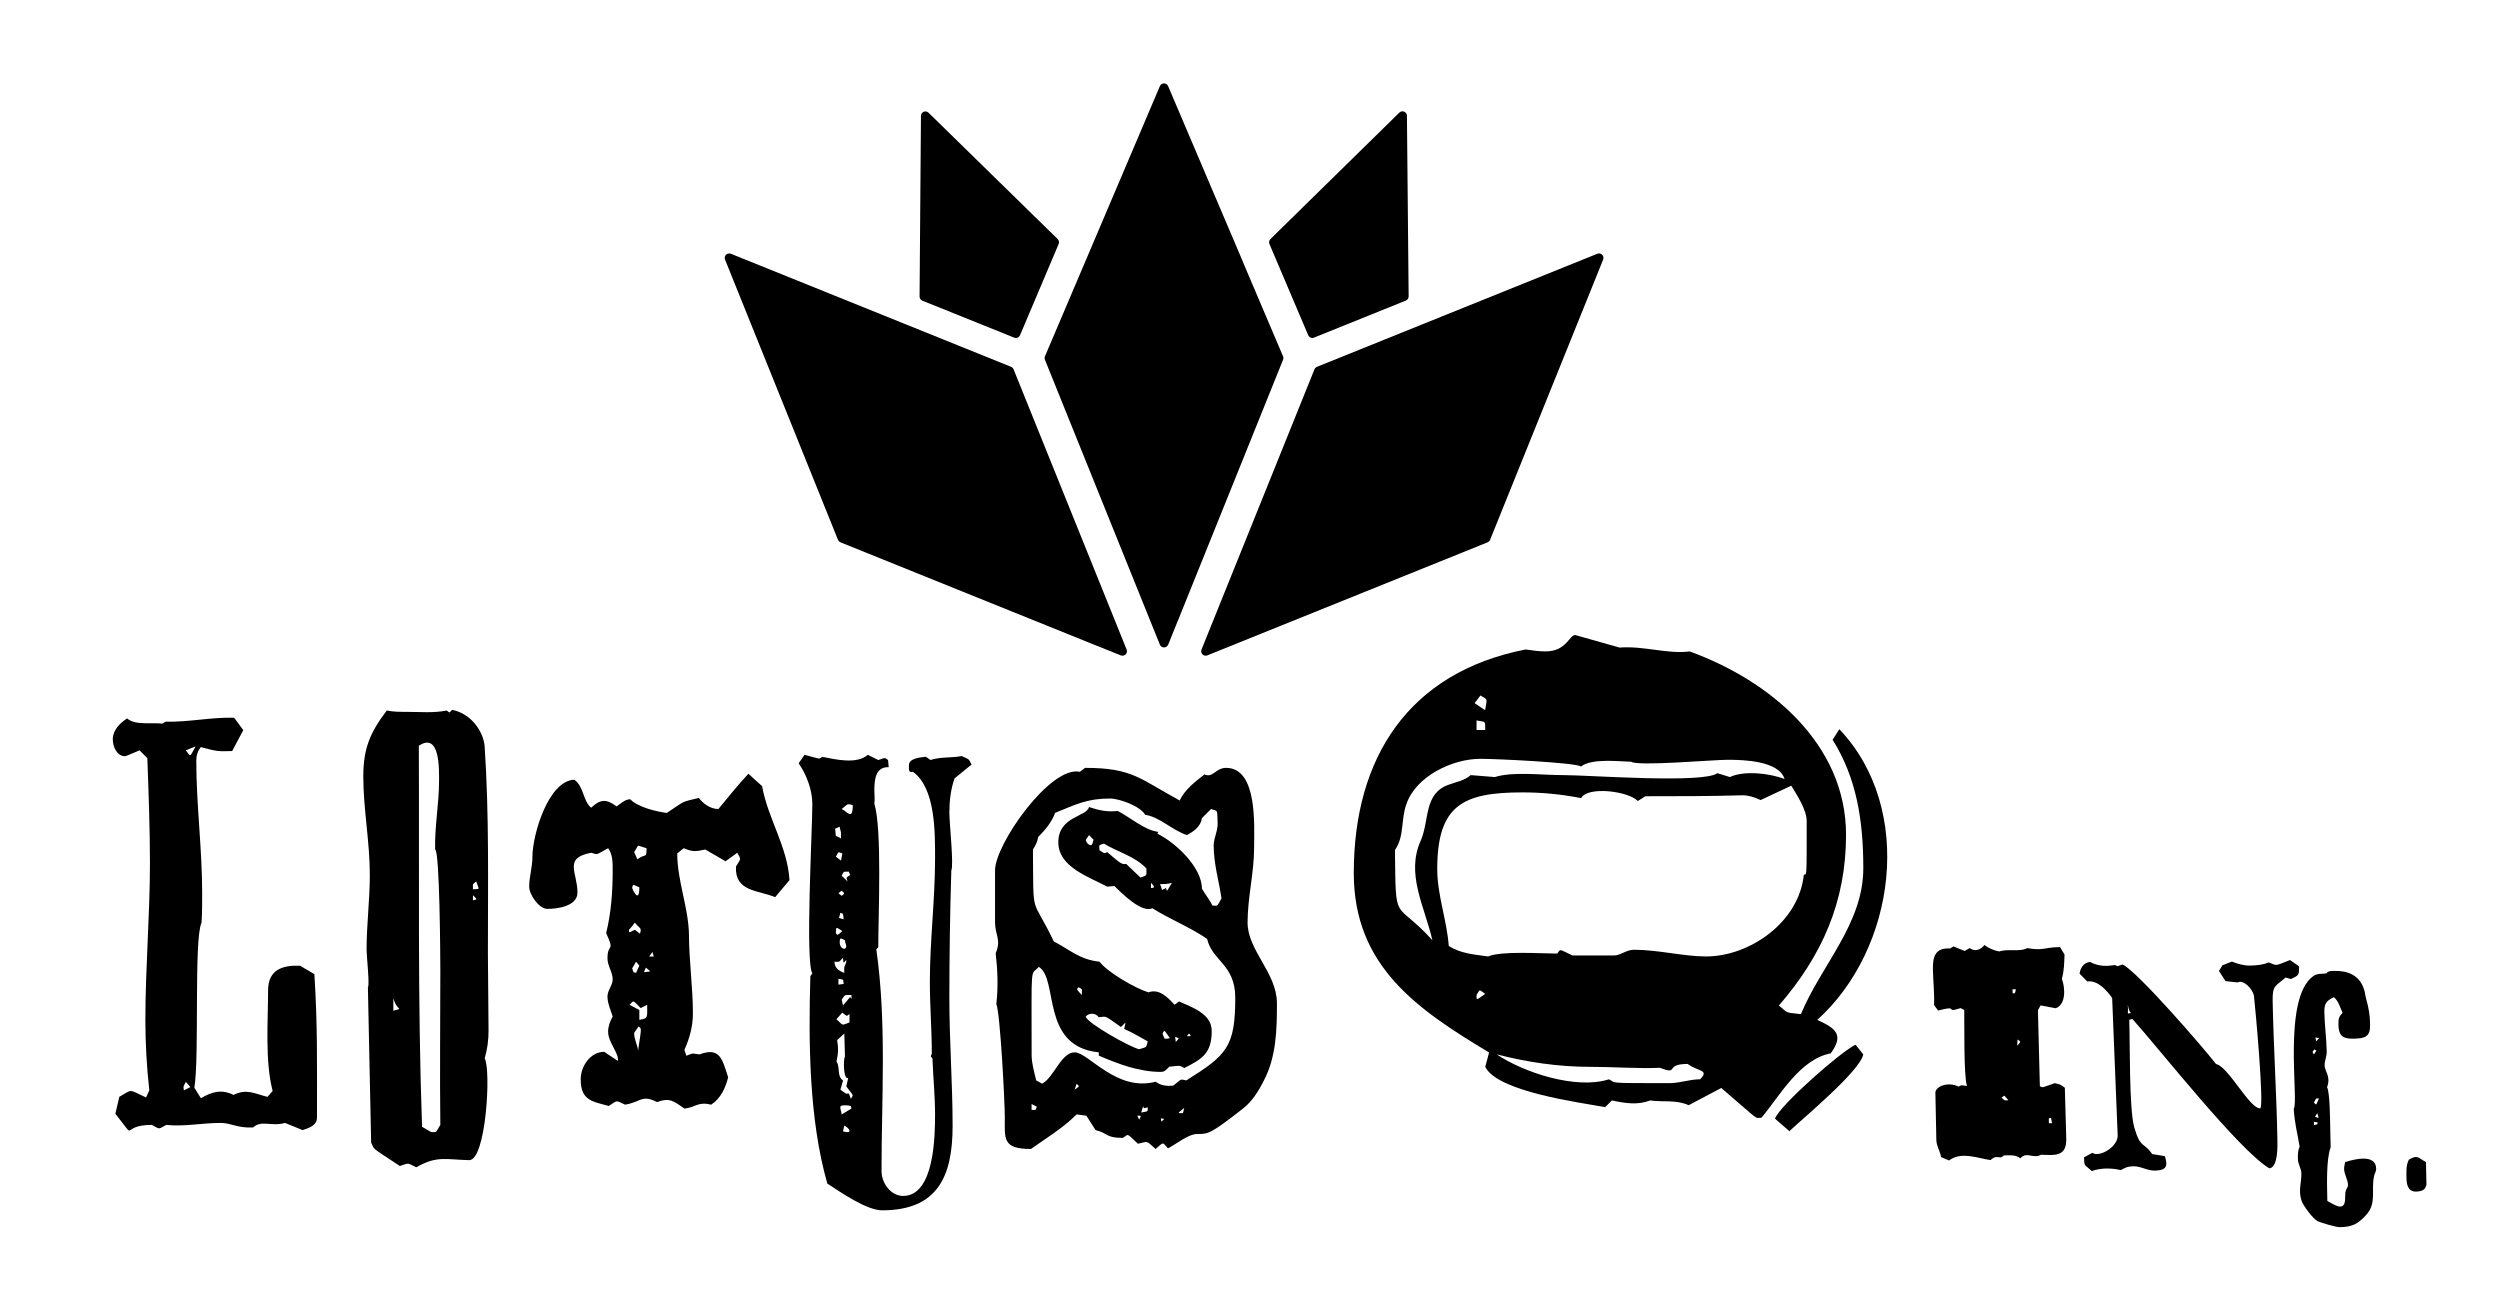
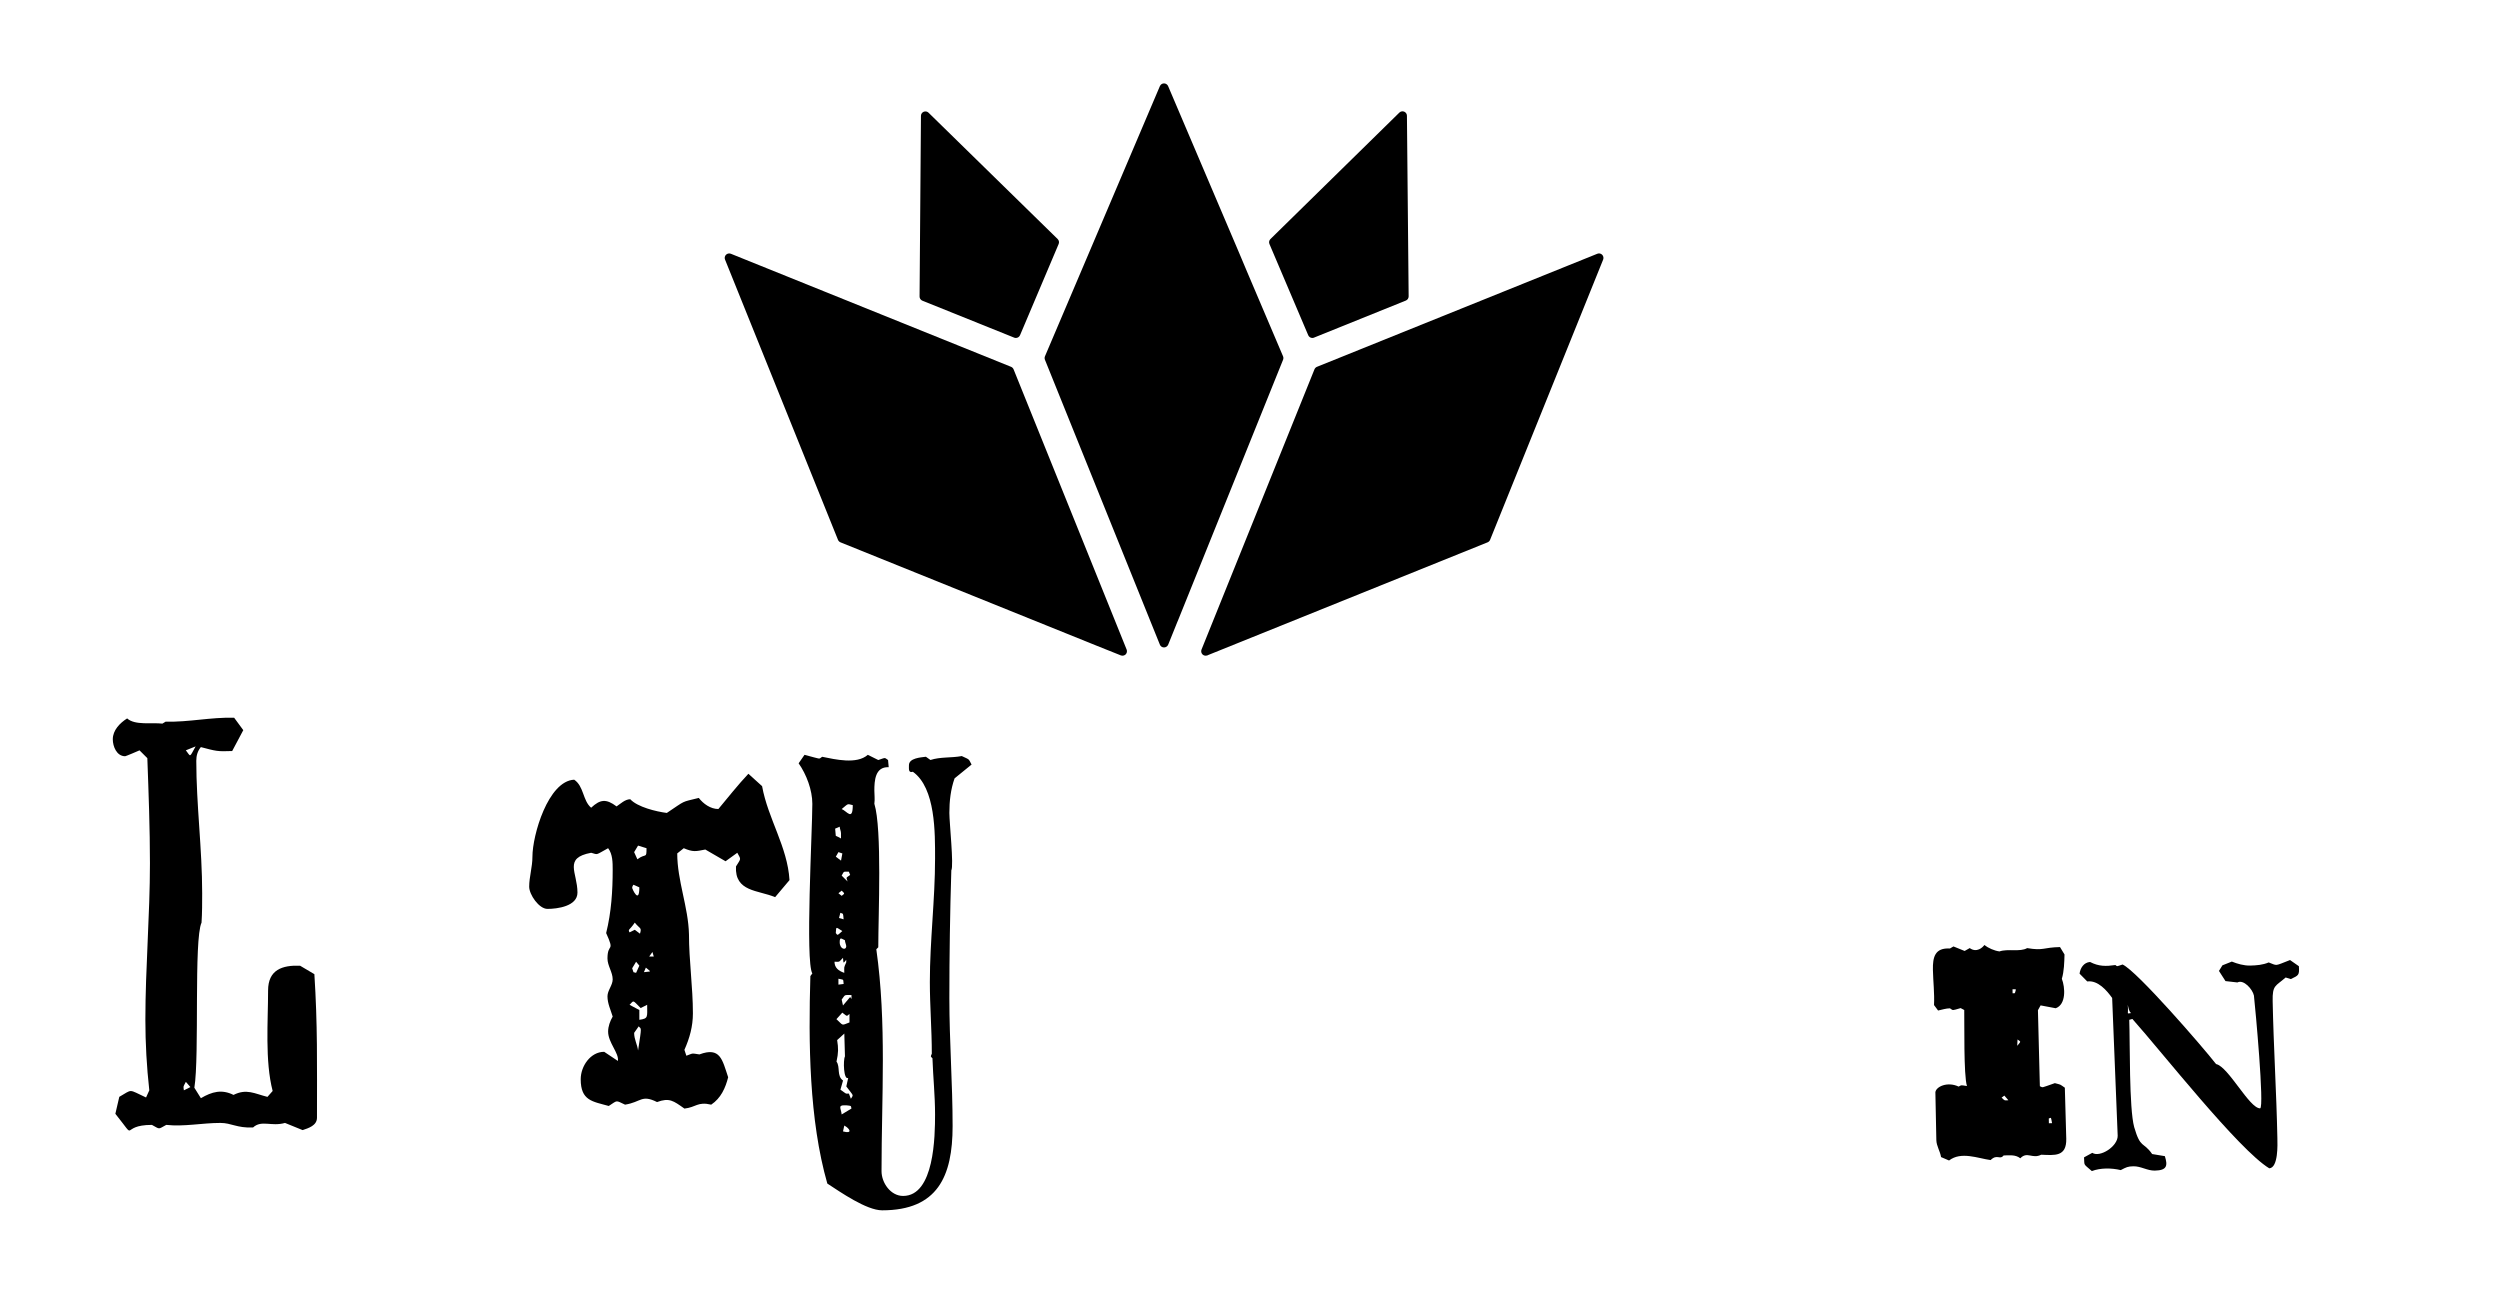
<svg xmlns="http://www.w3.org/2000/svg" version="1.1" id="Layer_1" x="0px" y="0px" viewBox="0 0 700.6 364.6" style="enable-background:new 0 0 700.6 364.6;" xml:space="preserve">
  <g>
    <path d="M84.81,316.7l-4.94-2.01c-3.84,1.1-6.58-0.92-8.96,1.28c-4.57,0.18-6.04-1.28-9.14-1.28c-5.12,0-10.24,1.1-15.18,0.55   c-2.38,1.28-1.65,1.28-4.02,0c-9.33,0-3.66,5.12-10.24-3.11l1.1-4.75c3.84-2.19,2.38-2.19,7.5,0.18l0.91-2.01   c-0.73-6.58-1.1-13.17-1.1-19.75c0-14.63,1.28-29.26,1.28-43.89c0-9.69-0.37-19.57-0.73-29.44l-2.19-2.19   c-0.37,0.18-3.84,1.65-4.02,1.65c-2.38,0-3.47-2.74-3.47-4.75c0-2.56,2.01-4.57,4.02-5.85c2.19,2.01,6.95,1.1,9.88,1.46l0.91-0.55   c6.4,0.18,12.62-1.28,19.2-1.1l2.56,3.48l-3.11,5.85c-4.21,0.18-4.57,0-8.78-1.1c-0.91,1.1-1.28,2.38-1.28,3.84   c0,12.25,1.65,24.69,1.65,37.12c0,2.74,0,5.49-0.18,8.23c-2.19,4.75-0.55,37.31-2.01,46.27l1.83,2.93   c3.11-1.83,5.85-2.56,9.14-0.92c3.66-1.83,5.85-0.37,9.51,0.55l1.46-1.65c-2.19-8.41-1.28-19.57-1.28-28.16   c0-5.85,4.02-7.13,8.96-6.95L88.1,273c0.91,14.08,0.73,25.05,0.73,40.23C88.83,315.42,86.46,316.15,84.81,316.7z M51.53,305.55   l1.83-0.91l-1.28-1.46C51.34,304.63,51.34,304.27,51.53,305.55z M52.08,210.27c1.46,1.83,0.91,2.19,2.74-1.1L52.08,210.27z" />
-     <path d="M135.83,296.59c1.83,3.29,0.37,28.71-4.39,28.53c-6.77-0.18-8.96-1.28-14.81,2.01c-2.56-1.28-1.83-1.28-4.57-0.37   c-8.6-5.67-6.95-4.39-8.05-6.58l-0.91-43.53c0.55-0.37-0.37-8.78-0.37-10.42c0-7.13,0.91-14.08,0.91-21.03   c0-9.33-1.83-18.47-1.83-27.61c0-7.68,1.83-12.25,6.58-18.47c1.83,0.37,3.66,0.37,5.49,0.37c3.84,0,7.5,0.37,11.34-0.37   c0.91,0.73,0.55,0.73,1.46-0.18c5.12,0.91,8.78,5.85,9.14,10.24c1.28,19.2,0.91,38.59,0.91,57.79l0.18,21.76   C136.93,291.47,136.57,294.03,135.83,296.59z M110.23,283.24c3.11-0.91,1.1,0.37,0-3.47V283.24z M121.94,238.07   c-0.18-6.22,1.1-12.8,1.1-19.2c0-2.93,0.37-13.9-5.67-9.88c0.18,35.66-0.37,71.32,0.91,106.8l2.56,1.46c1.65,0,1.1,0.37,2.56-2.01   c-0.18-14.45,0-28.89,0-43.16C123.4,268.06,123.22,238.43,121.94,238.07z M132.54,249.22c2.01-0.18,1.83,0.37,0.91-2.2   C132.36,247.94,132.54,247.58,132.54,249.22z M132.54,252.33c1.28-0.37,1.28-0.18,0-1.46V252.33z" />
    <path d="M217.22,251.42c-4.75-2.01-11.34-1.46-10.97-8.6c1.46-2.38,1.46-1.83,0.37-3.84l-3.29,2.38l-5.67-3.29   c-2.74,0.55-3.47,0.73-6.04-0.37l-1.83,1.46c0,7.68,3.11,15,3.29,22.68c0,7.32,1.1,14.81,1.1,22.13c0,3.66-0.91,6.95-2.38,10.24   l0.55,1.65c2.01-0.73,1.28-0.73,3.66-0.37c5.85-2.19,6.4,1.46,8.05,6.4c-0.73,2.93-2.01,5.85-4.75,7.68   c-3.84-0.91-4.21,0.73-7.5,1.1c-3.11-2.19-4.21-3.11-7.68-1.83c-4.39-2.19-4.39,0-8.96,0.73c-2.74-1.28-2.01-1.28-4.57,0.37   c-4.57-1.28-7.86-1.46-7.86-7.5c0-3.66,2.74-7.68,6.58-7.68l3.84,2.56c0.37-2.19-2.74-5.12-2.74-8.23c0-1.46,0.55-2.93,1.28-4.21   c-0.55-1.83-1.46-3.66-1.46-5.67c0-1.65,1.46-3.11,1.46-4.75c0-2.01-1.46-3.84-1.46-5.85c0-4.57,2.19-1.46-0.37-7.13   c1.46-5.85,1.83-11.89,1.83-17.74c0-2.01,0-4.39-1.28-6.04c-3.66,2.01-2.74,1.83-4.75,1.28c-7.86,1.46-3.84,5.49-3.84,11.16   c0,3.84-5.67,4.57-8.41,4.57c-2.38,0-5.12-4.02-5.12-6.22c0-2.74,0.91-5.49,0.91-8.41c0-6.03,4.39-21.21,11.7-21.58   c2.74,1.83,2.38,5.85,4.75,7.86c2.56-2.38,4.21-2.56,7.13-0.37c1.1-0.73,2.38-2.01,3.84-2.01c2.01,2.19,7.32,3.47,10.24,3.84   c5.49-3.66,3.84-2.93,8.96-4.21c1.28,1.65,3.29,3.11,5.49,3.11c2.74-3.29,5.49-6.77,8.41-9.88l3.84,3.47   c1.65,9.14,7.13,17.01,7.68,26.33L217.22,251.42z M176.43,261.29l1.46-0.73l1.46,1.1c0.55-1.83,0-1.28-1.46-3.11   C176.43,260.74,175.89,260.38,176.43,261.29z M179.54,282.5c-2.38-2.38-1.83-2.19-3.11-0.91l2.74,1.46v2.74   c2.56-0.37,2.19-0.73,2.19-4.21L179.54,282.5z M177.53,247.94c-0.18,0.18-0.37,0.55-0.37,0.91c0,0.18,2.01,4.75,2.01-0.18   L177.53,247.94z M178.26,269.52l-1.1,1.83l0.37,1.1l0.73,0.18l0.91-2.01L178.26,269.52z M178.81,236.97l-1.1,1.83l0.91,2.01   c2.38-1.83,2.56,0,2.56-3.11L178.81,236.97z M177.71,289.45c0,1.83,0.91,3.29,1.1,4.94c1.1-7.13,0.91-5.85,0.18-6.77L177.71,289.45   z M182.1,272.08l-1.1-0.92l-0.55,1.28l1.65-0.18V272.08z M182.84,266.78l-0.91,1.28h1.28L182.84,266.78z" />
    <path d="M267.51,218.13c-1.1,3.11-1.46,6.4-1.46,9.69c0,2.74,1.28,14.81,0.55,16.09c-0.37,11.89-0.55,23.96-0.55,35.84   c0,12.07,0.91,23.96,0.91,35.84c0,14.08-4.21,23.59-19.75,23.59c-4.39,0-11.7-5.12-15.36-7.5c-5.12-17.92-5.3-39.5-4.75-58.15   l0.55-0.73c-2.01-3.29,0-40.05,0-47.55c0-3.84-1.65-8.23-3.84-11.34l1.65-2.38c4.94,1.28,3.84,1.28,4.94,0.55   c3.66,0.73,9.69,2.19,12.8-0.55l2.93,1.46c2.19-0.73,1.65-0.73,2.74,0l0.18,2.01c-3.84-0.18-4.02,3.84-4.02,6.58   c0,1.1,0.18,2.38,0,3.66c2.19,7.13,1.1,31.09,1.1,40.23l-0.55,0.55c2.93,20.67,1.46,41.51,1.46,62.18c0,3.29,2.56,6.95,6.04,6.95   c8.78,0,8.96-16.82,8.96-22.86c0-5.3-0.55-10.42-0.73-15.73c-0.55-0.55-0.55-0.37-0.18-1.28c0-6.77-0.55-13.35-0.55-20.12   c0-11.52,1.46-23.04,1.46-34.56c0-7.13,0.18-19.75-6.22-24.32c-1.28,0.37-1.1-0.73-1.1-1.83c0-2.01,3.29-2.19,4.75-2.38l1.28,0.91   c2.74-0.91,5.85-0.55,8.78-1.1c2.38,1.1,1.83,0.73,2.74,2.38L267.51,218.13z M237.15,268.97c-0.91,1.1-0.73,1.1-0.91-0.55   c-1.28,1.28-0.73,1.1-2.38,1.1c0,1.65,1.1,2.56,2.74,3.11c0-1.83-0.18-1.28,0.55-2.93V268.97z M235.32,231.67l-1.28,0.55l0.18,2.01   c1.65,0.73,1.28,0.73,1.46,0.73c0-0.91,0-0.73,0-1.46C235.69,232.95,235.32,232.21,235.32,231.67z M234.96,238.8l-0.73,1.28   l1.46,1.1l0.37-2.01L234.96,238.8z M234.22,261.47c0.55,0.73,0.37,0.73,1.83-0.55C234.04,259.65,234.41,259.65,234.22,261.47z    M238.06,284.15c-0.91,0.73-0.55,0.73-2.01-0.37l-1.65,1.83c2.01,1.83,1.28,1.83,3.66,0.92V284.15z M237.7,302.07   c-1.28,0.73-1.46-4.94-0.91-6.03l-0.18-6.4l-2.01,1.83c0.37,2.38,0.37,3.47-0.18,6.04c1.1,1.46,0,4.02,1.83,5.3l-0.73,2.56   c1.83,1.28,1.28,1.1,2.38,1.1l0.55,1.46c0.73-1.28,0.91-0.55-1.28-3.47L237.7,302.07z M234.96,250.32l0.91,0.73   c0.91-0.73,0.91-0.55,0-1.46L234.96,250.32z M234.96,274.28v1.65l1.46-0.18C236.24,274.28,236.6,274.64,234.96,274.28z    M235.5,255.8l-0.37,1.46l1.28,0.37C236.24,255.8,236.42,256.17,235.5,255.8z M236.78,263.49c-0.91-0.37-1.46-1.1-1.46,0.55   c0,2.01,1.83,2.38,1.83,1.1C237.15,264.77,236.78,264.03,236.78,263.49z M237.15,309.75h-0.55c-1.83,0-0.91,0.91-0.73,2.56   l2.74-1.65C238.43,309.75,238.61,309.94,237.15,309.75z M235.87,226.73c1.46,0.55,3.11,3.47,3.11-1.1   C237.33,225.26,237.88,225.08,235.87,226.73z M237.88,244.28c-1.65,0-1.28-0.18-2.01,1.1l1.65,1.65c-0.37-1.28-0.55-0.91,0.73-1.83   L237.88,244.28z M238.61,278.85c-2.19,0-1.65-0.18-2.74,1.28l0.37,1.65l2.01-2.38l0.37,0.55V278.85z M236.24,317.07   c2.74,0.73,2.01-0.73,0.37-1.65L236.24,317.07z" />
-     <path d="M354.19,302.8c-1.46,2.93-3.29,5.85-5.85,7.86c-9.14,7.13-9.69,7.13-12.8,7.13c-2.56,0-6.03,2.93-8.23,4.02   c-1.65-1.83-1.1-1.83-3.47,0.18c-2.74-2.38-1.83-2.19-4.94-1.46c-3.29-3.11-2.56-2.74-4.21-1.65c-4.94,0-4.02-1.28-7.68-2.19   l-2.56-4.02l-2.74-0.37c-3.84,3.84-8.41,6.58-12.8,9.69c-8.05,0-7.32-2.93-7.32-8.78c0-4.39-1.28-29.26-2.38-31.82   c0.55-4.75,0.37-9.51-0.18-14.26c1.65-3.84-0.18-4.94-0.18-8.78v-14.45c0-7.32,15.54-29.44,23.77-27.61l1.46-1.1   c13.35,0,15.36,3.11,26.52,9.14c1.46-3.11,4.39-5.3,6.95-7.31c2.38,1.1,3.11-1.83,6.04-1.83c8.96,0,7.86,16.46,7.86,22.49   c0,6.77-1.83,13.9-1.83,20.85c0,7.86,8.23,14.08,8.23,22.68C357.85,288.54,357.66,296.22,354.19,302.8z M338.28,263.12   c-4.75-3.29-10.42-5.49-15.36-8.6c-2.93,1.46-8.6-4.21-10.61-6.22l-2.01,0.18c-5.12-2.74-13.72-5.49-13.72-12.44   c0-7.31,8.05-7.13,8.59-9.88c2.74,0.91,5.12,1.46,8.05,1.1c3.29,1.65,7.68,5.49,11.34,5.85l-0.18,0.55   c4.94,2.38,12.44,9.33,12.44,15.36c0.91,1.65,2.19,3.11,2.93,4.75c1.65,0,1.1,0.55,2.56-2.01c-0.73-4.94-2.19-9.69-2.19-14.81   c0-2.19,1.28-4.21,1.1-6.58c-0.18-3.66,0.18-2.93-1.83-3.66l-2.56,2.56c-0.37,2.38-2.19,3.66-4.21,4.75   c-4.02-1.28-7.68-5.12-11.7-5.67c-1.28-2.38-7.13-4.57-9.88-4.57c-6.4,0-9.51,1.65-15.36,4.02c-0.91,2.56-2.74,4.75-4.75,6.77   c-0.18,1.28-0.73,2.38-1.46,3.47c0.18,19.93-0.55,12.44,5.85,25.79c4.57,2.38,7.31,5.12,12.8,5.67c2.19,2.93,10.06,7.5,13.72,8.6   c2.93-1.1,5.3,1.28,7.31,3.47l1.28-0.92c3.66,1.65,9.14,3.47,9.14,8.23c0,6.22-2.56,7.86-7.68,10.42   c-1.46-0.73-0.73-0.73-4.21-0.37c-0.91,0.91-1.28,1.46-2.38,1.46c-6.03,0-11.89-2.19-17.37-4.57v-0.91   c-16.46-1.65-11.16-20.48-16.82-23.96c-2.38,2.74-2.01-2.01-2.01,24.69c0,2.38,0.73,4.75,1.28,7.13l1.65,0.92   c3.29-1.65,5.3-8.78,9.14-8.78s11.7,11.16,22.68,8.23c1.46,1.1,3.11,1.28,4.94,1.1c2.56-2.01,1.83-1.83,3.66-1.46   c11.34-7.13,13.72-9.33,13.72-23.22C346.14,270.25,339.74,269.34,338.28,263.12z M289.09,309.39v1.65c1.28,0,1.1,0.18,1.46-0.91   L289.09,309.39z M301.16,305.36c1.46-1.1,1.46-0.73,0.55-1.65L301.16,305.36z M302.25,276.65c-0.55,0.73-0.73,0.37,0.91,2.2   C303.17,277.02,303.53,277.38,302.25,276.65z M315.05,288.36l0.37-1.83l-1.28,1.28c-4.94-3.47-3.84-2.93-6.22-2.74   c-0.91-1.28-2.74-1.28-3.66-0.18c0.37,1.83,12.8,8.78,15,9.14c2.38-0.73,1.83-0.37,2.38-2.19   C319.26,290.55,317.61,289.45,315.05,288.36z M305.18,234.04c-1.1,1.65-1.1,1.28-0.37,2.38c1.1,0.91,1.28,0.37,1.65-1.1   L305.18,234.04z M309.38,236.42c-1.65,0.55-1.28,0.18-1.28,1.83c1.65,1.1,1.28,0.91,2.19,0.55c4.02,3.48,4.21,3.48,5.3,3.29   l4.02,3.84c2.01-0.73,1.65-0.37,1.65-2.56C317.98,239.89,313.23,238.8,309.38,236.42z M319.26,313.78c0.55-1.28,0.73-1.1-0.55-1.1   L319.26,313.78z M320.36,309.94l-0.55,1.83c2.01-0.37,1.83-0.18,1.83-1.46C320.36,310.67,320.54,310.67,320.36,309.94z    M322.55,248.86c1.1,0,1.1-0.37,0-1.46V248.86z M325.11,247.76l0.55,1.65l1.1-0.55c0.37,1.1,0,1.28,1.65-1.46   C327.31,247.76,326.21,247.76,325.11,247.76z M325.48,314.33c0.91-0.91,1.1-0.73-0.18-0.91L325.48,314.33z M326.21,288.91   c-0.55,0.92-0.55,0.55,0.18,2.19c0.91,0,0.55,0,1.46-0.18C326.21,288.54,326.57,289.09,326.21,288.91z M329.32,290.55l0.18,1.46   C330.6,290.73,330.6,291.1,329.32,290.55z M331.88,310.49c-2.01,1.65-2.01,1.46-0.37,1.46L331.88,310.49z M332.61,290.37h1.1   C333.16,289.45,333.34,289.45,332.61,290.37z" />
  </g>
  <g>
    <path d="M577.81,274.3c0.94,2.42,1.25,7.19-1.72,8.25l-4.23-0.8l-0.75,1.35l0.54,21.3c1.01,0.42,0.12,0.55,4.2-0.86   c1.9,0.52,1.22,0.2,2.8,1.28l0.4,14.31c0.1,5.1-3.24,4.62-7.02,4.47c-2.53,1.27-3.91-1.03-5.86,1c-1.35-1.08-3.12-0.83-4.68-0.79   c-1.08,1.35-1.79-0.52-3.64,1.29c-3.56-0.48-8.26-2.5-11.65,0.12l-2.24-0.96c-0.26-1.66-1.28-3.08-1.32-4.75l-0.27-13.43   c0.19-1.56,3.38-3.06,6.52-1.57c0.88-0.46,0.44-0.45,2.33-0.16c-0.95-2.98-0.68-17.53-0.76-21.3l-1.01-0.54   c-2.54,0.72-1.98,0.71-3,0.06c-1.11,0.02-2.21,0.38-3.32,0.62l-1.14-1.53c0.16-3.33-0.24-6.54-0.31-9.87   c-0.07-3.55,0.54-6.23,4.77-5.98l0.99-0.58l3.13,1.27l1.43-0.81c1.92,1.41,3.66-0.18,4.09-0.86c1.13,0.87,2.81,1.61,4.25,1.8   c2.32-0.82,5.78,0.22,7.75-0.93c4.68,0.79,4.44-0.2,9.21-0.29l1.26,2.08C578.5,269.73,578.44,272.17,577.81,274.3z M561.7,307.03   l-0.77,0.57c1.02,0.98,0.68,0.76,1.9,0.74L561.7,307.03z M564.88,277.33l0-0.11l-0.89,0.02l0.02,1.11   c0.78-0.02,0.56,0.21,0.87-0.79L564.88,277.33z M565.31,293.08c1.08-1.35,1.09-1.02,0.08-1.78L565.31,293.08z M574.15,313.45   l0.03,1.33l0.89-0.02C574.7,312.88,574.92,313.21,574.15,313.45z" />
    <path d="M640.53,273.93c-2.84,2.5-3.73,2.07-3.64,6.62c0.25,12.76,1.07,25.62,1.32,38.38c0.04,1.78,0.28,8.32-2.27,8.48   c-8.54-5.16-30.18-32.7-38.36-41.86l-0.88,0.24c0.24,6.54-0.06,24.76,1.38,30.06c1.79,6.18,2.52,3.95,5.04,7.56l3.56,0.59   c0.83,2.65,0.64,3.98-2.81,4.05c-2.11,0.04-3.91-1.25-6.02-1.21c-1.55,0.03-1.99,0.26-3.53,1.07c-2.57-0.61-5.68-0.66-8.1,0.27   c-2.49-2.17-2.03-1.4-2.19-3.84l2.31-1.27c2.14,1.4,7.18-1.81,7.12-4.8l-1.55-38.6c-1.48-2.08-3.99-5.03-6.98-4.63l-2.15-2.18   c0.19-1.56,1.16-3.13,2.93-3.28c2.47,1.28,4.47,1.24,7.12,0.86c0.56,0.43,0.23,0.44,2-0.15c4.03,1.81,22.55,23.2,26.2,27.9   c3.46,0.71,9.35,12.47,12.35,12.41c1.22-0.25-1.34-28.06-1.74-31.6c-0.37-1.77-2.87-4.61-4.63-3.68l-3.34-0.38l-1.83-2.85   l0.97-1.57l2.64-1.05c1.57,0.63,3.35,1.15,5.13,1.12c1.78-0.04,3.55-0.18,5.2-0.88c2.57,0.95,1.46,1.08,5.98-0.67l2.48,1.73   c0.16,2.55-0.06,2.55-2.26,3.6L640.53,273.93z M596.28,281.59c0.28,2.88-0.51,2.45,0.93,2.31   C596.53,283.36,596.51,282.36,596.28,281.59z" />
-     <path d="M656.49,283.83c-0.81-1.65-0.95-2.98-2.42-4.39c-2.2,1.04-2.74,1.83-2.69,4.27c0.07,3.66,0.59,7.32,0.66,10.98   c0.03,1.33-0.61,2.57-0.59,3.9c0.03,1.67,1.84,3.07,0.68,6.09c0.8,1.32,0.85,9.31,0.89,11.08c0.04,1.89,0.08,3.77,0.12,5.77   c-1.27,3.36-1.01,10.57-0.94,14.34l0.01,0.67c0.79,0.43,2.59,1.61,3.58,1.59c2-0.04,1.16-3.13,1.58-4.36   c0.1-0.56,0.65-1.01,0.63-1.68c-0.03-1.55-1.06-2.98-1.09-4.53c-0.01-0.67,0.2-1.22,0.29-1.89c2.54-0.83,8.61-2.39,8.7,1.82   c0.02,0.78-0.52,1.57-0.62,2.23c-0.81,3.9,0.82,7.53-2.23,10.81c-2.39,2.6-3.93,3.3-7.37,3.37c-1,0.02-5.24-1.23-6.14-1.66   c-1.23-0.53-4.2-4.47-4.56-5.79c-0.95-2.87,0.01-4.88-0.04-7.66c-0.03-1.33-0.94-2.53-0.97-3.98c-0.02-1.11-0.05-2.44,0.49-3.45   c-0.63-3.76-1.47-6.85-1.66-10.63c1.52-1.92-3.28-31.02,5.48-37.19c1.09-0.8,2.43-0.6,3.65-0.74c0.54-0.79,1.54-0.7,2.43-0.71   c3.66-0.07,6.91,1.31,8.09,5.06c0.35,0.88,0.37,1.77,0.61,2.65c0.72,2.54,1.09,4.53,1.14,7.3c0.07,3.55-1.48,3.92-4.8,3.98   c-3,0.06-4.02-1.03-4.07-3.8C655.31,285.63,655.3,285.07,656.49,283.83z M648.59,294.09l-0.54,0.68c0.46,0.88,0.24,0.99,1.1-0.36   L648.59,294.09z M648.44,314.41l0.02,0.89c1.1-0.25,1-0.13,0.98-0.8L648.44,314.41z M649.09,307.84l-0.64,1.12   c0.79,0.76,0.46,0.99,1.42-1.14L649.09,307.84z M648.75,312.96c1.23,0.42,1.12,0.64,0.65-1.01L648.75,312.96z M648.86,290.75   l0.24,1.1l0.87-1.02C649.64,290.96,649.19,290.75,648.86,290.75z" />
-     <path d="M677.03,333.93c-2.11,0.04-2.59-1.84-2.63-3.61c-0.03-1.66-0.19-3.77,0.67-5.34c2.52-1.49,2.54-0.5,4.79,0.68l0.13,6.55   l-0.11,0C679.69,333.54,678.47,333.9,677.03,333.93z" />
  </g>
  <g>
-     <path d="M513.02,295.21c-8.6,1.61-14.25,11.83-19.36,18.02c-2.15,0,0,1.34-11.29-8.34l-9.14,4.84c-3.5-1.61-7.26-0.81-10.76-1.34   c-3.5,1.34-6.99,0.81-10.76,0l-1.88,1.88c-7.26-1.34-30.12-4.3-33.61-11.29l1.08-4.03c-20.17-12.1-37.92-24.2-37.92-50.29   c0-32.27,15.33-56.2,48.13-62.65c1.88,0.27,3.76,0.54,5.65,0.54c5.92,0,6.72-4.84,8.34-4.57l12.37,3.5   c6.72-0.54,13.45,1.88,19.63,1.08c22.32,8.07,43.83,25.82,43.83,51.36c0,18.82-6.72,33.88-18.82,47.87   c2.69,2.15,1.34,1.88,6.18,2.42c5.65-13.71,17.48-25.28,17.48-40.87c0-13.45-1.88-25.28-8.6-36.03l1.88-2.96   c21.24,22.32,15.87,61.58-6.19,81.48C514.63,288.21,516.78,290.1,513.02,295.21z M484.24,212.92c-4.3,0-25.28,1.88-27.16,0.54   c-2.69,0-11.02-1.08-13.98,1.34c-1.61-1.08-23.66-2.15-28.24-2.15c-7.8,0-18.02,4.84-20.71,12.64c-1.61,4.3-0.54,9.14-3.23,12.91   c0.27,21.51-0.27,13.45,10.49,25.28c-2.15-9.41-7.53-18.55-3.23-27.97c2.42-5.65,0.81-13.18,7.8-15.6c2.15-0.81,4.3-1.08,6.19-2.69   l6.72,0.54c5.38-1.61,12.64-0.54,19.36-0.54c6.99,0,38.99,2.42,43.03-0.54l3.5,1.08c4.03-1.88,11.02-1.08,15.33,0.54   C498.5,213.19,488.55,212.92,484.24,212.92z M501.99,220.18l-8.6,4.03c-1.61-0.81-3.5-1.34-5.11-1.34   c-9.14,0.27-18.29,0.27-27.16,0.27l-2.15,1.34c-2.42-2.69-13.98-4.3-15.87-0.81c-5.38-1.08-11.03-1.61-16.4-1.61   c-16.67,0-23.93,3.5-23.93,21.51c0,7.26,2.69,14.25,3.23,21.51c3.23,2.15,7.26,2.42,11.03,2.96c3.76-1.61,14.79-0.81,19.36-0.81   c1.08-1.34,0.27-1.34,4.3,0.54h11.56c1.88,0,3.5-1.61,5.65-1.61c6.72,0,13.98,1.88,20.17,1.88c12.37,0,26.08-9.68,27.43-22.86   c0.81-0.54,0.81,2.15,0.81-15.06C506.29,226.9,503.61,222.87,501.99,220.18z M413.25,197.05c3.23,2.15,2.69,1.88,2.96,1.88   c0.54-3.5,0.81-2.69-1.34-4.03L413.25,197.05z M413.79,278.8c0,1.61-0.27,1.61,2.42-0.27C414.33,277.19,414.87,277.19,413.79,278.8   z M413.79,201.89v2.69h2.42C416.21,201.89,416.48,202.43,413.79,201.89z M465.15,299.24c-6.45,0.27-12.91-0.27-19.63-0.27   c-8.87,0-17.75-1.34-26.08-3.5c7.53,5.11,22.32,9.95,31.46,6.99c2.15,1.08-1.08,1.08,16.94,1.08c2.96,0,5.65-1.08,8.6-1.08   c2.69-2.69-0.54-2.15-3.5-4.3C466.23,298.16,470.8,301.39,465.15,299.24z M501.45,316.99l-4.03-3.5   c1.34-3.76,18.82-19.09,22.59-20.71l2.15,2.69C521.35,300.04,505.49,313.22,501.45,316.99z" />
-   </g>
+     </g>
  <g>
    <g>
      <polygon points="393.52,83.08 367.77,93.46 356.91,67.9 393.04,32.44   " />
    </g>
    <g>
      <path d="M367.77,94.71c-0.49,0-0.95-0.29-1.15-0.76l-10.87-25.57c-0.2-0.47-0.09-1.02,0.27-1.38l36.14-35.45    c0.36-0.35,0.89-0.45,1.35-0.26c0.46,0.19,0.77,0.64,0.77,1.14l0.48,50.63c0,0.51-0.31,0.98-0.78,1.17l-25.75,10.39    C368.09,94.69,367.93,94.71,367.77,94.71z M358.39,68.19l10.05,23.65l23.82-9.61l-0.44-46.84L358.39,68.19z" />
    </g>
    <g>
      <polygon points="295.52,67.87 284.69,93.46 258.95,83.1 259.34,32.47   " />
    </g>
    <g>
      <path d="M284.69,94.71c-0.16,0-0.31-0.03-0.47-0.09l-25.74-10.36c-0.48-0.19-0.79-0.66-0.78-1.17l0.39-50.63    c0-0.5,0.31-0.95,0.77-1.14c0.46-0.19,1-0.09,1.35,0.26l36.19,35.41c0.37,0.36,0.48,0.91,0.28,1.38l-10.83,25.58    C285.64,94.42,285.18,94.71,284.69,94.71z M260.21,82.26l23.81,9.58l10.02-23.67l-33.48-32.75L260.21,82.26z" />
    </g>
    <g>
      <polygon points="358.41,100.34 329.01,173.27 328.74,173.91 326.27,180.01 326.2,180.19 326.13,180.01 323.67,173.91     323.42,173.27 293.99,100.34 304.17,76.46 305.29,73.83 306.39,71.21 326.2,24.61 346.04,71.21 347.14,73.83 348.25,76.46   " />
    </g>
    <g>
      <path d="M326.2,181.44C326.2,181.44,326.2,181.44,326.2,181.44c-0.52,0-0.99-0.32-1.17-0.81l-0.07-0.18l-2.71-6.71l-29.42-72.93    c-0.12-0.31-0.12-0.65,0.01-0.96l12.39-29.12l19.82-46.6c0.2-0.46,0.65-0.76,1.15-0.76c0.5,0,0.95,0.3,1.15,0.76l19.84,46.59    l2.21,5.25l10.16,23.88c0.13,0.31,0.13,0.65,0.01,0.96l-29.4,72.94l-0.28,0.66l-2.51,6.23    C327.19,181.12,326.72,181.44,326.2,181.44z M295.34,100.35l30.86,76.5l1.66-4.06l29.2-72.43L326.2,27.8l-20.88,49.14    L295.34,100.35z" />
    </g>
    <g>
      <polygon points="314.56,182.5 314.42,182.45 314.4,182.43 307.96,179.85 236,150.81 204.34,72.26 251.28,91.18 253.92,92.25     256.59,93.33 280.63,103.03 282.87,103.94 312.14,176.49   " />
    </g>
    <g>
      <path d="M314.56,183.75c-0.13,0-0.27-0.02-0.4-0.06l-0.14-0.05c-0.08-0.03-0.16-0.06-0.23-0.1l-6.3-2.52l-71.96-29.04    c-0.31-0.13-0.56-0.38-0.69-0.69l-31.66-78.55c-0.19-0.46-0.08-1,0.28-1.35c0.35-0.35,0.89-0.46,1.35-0.28l78.54,31.69    c0.31,0.13,0.56,0.38,0.69,0.69l31.69,78.55c0.18,0.45,0.08,0.97-0.25,1.32C315.23,183.61,314.9,183.75,314.56,183.75z     M236.96,149.85l75.34,30.39l-30.39-75.34l-1.75-0.71L206.6,74.51L236.96,149.85z" />
    </g>
    <g>
      <polygon points="448.11,72.26 416.42,150.81 344.44,179.85 338.02,182.43 338,182.45 337.87,182.5 340.29,176.49 369.53,103.94     371.79,103.03 395.85,93.33 398.5,92.25 401.15,91.2   " />
    </g>
    <g>
      <path d="M337.87,183.75c-0.34,0-0.67-0.14-0.91-0.39c-0.33-0.35-0.43-0.87-0.25-1.32l31.66-78.55c0.13-0.31,0.38-0.56,0.69-0.69    l78.58-31.69c0.46-0.19,1-0.08,1.35,0.28c0.35,0.35,0.46,0.89,0.28,1.35l-31.69,78.55c-0.13,0.31-0.38,0.56-0.69,0.69    l-78.27,31.57c-0.07,0.04-0.14,0.07-0.21,0.1l-0.14,0.05C338.13,183.73,338,183.75,337.87,183.75z M370.49,104.9l-30.37,75.33    l3.85-1.55l71.49-28.84l30.39-75.33L370.49,104.9z" />
    </g>
  </g>
</svg>